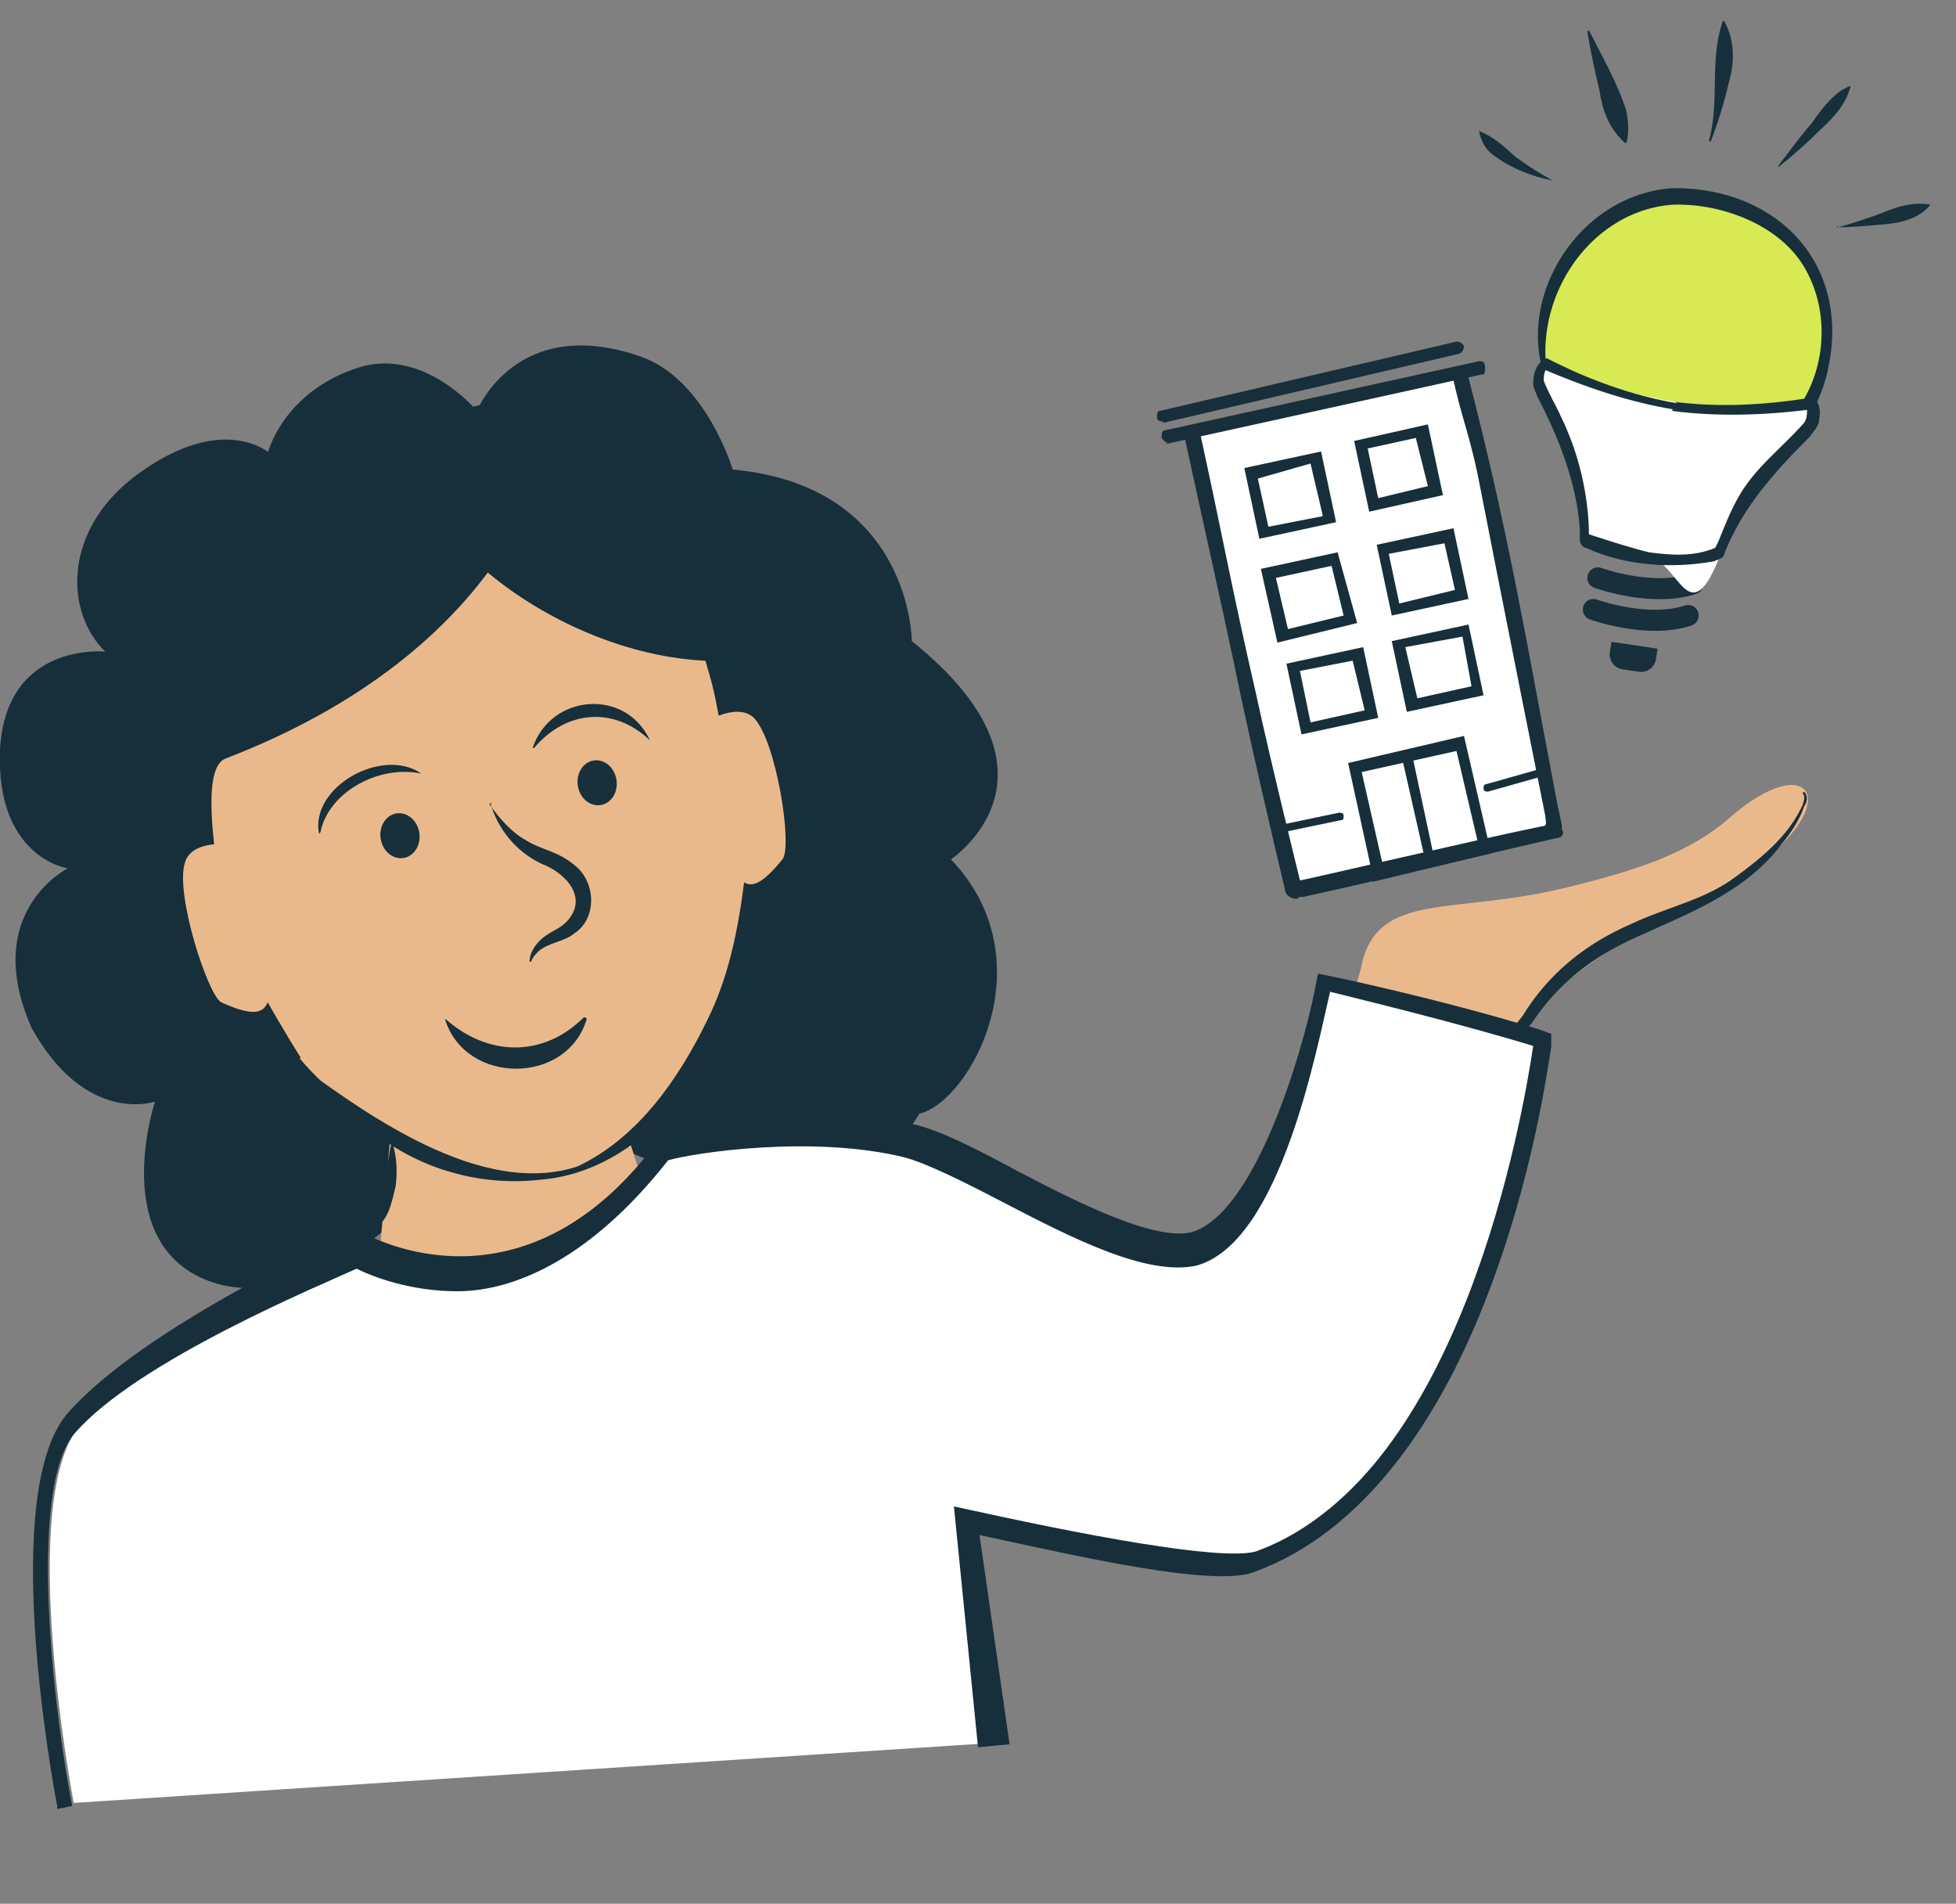
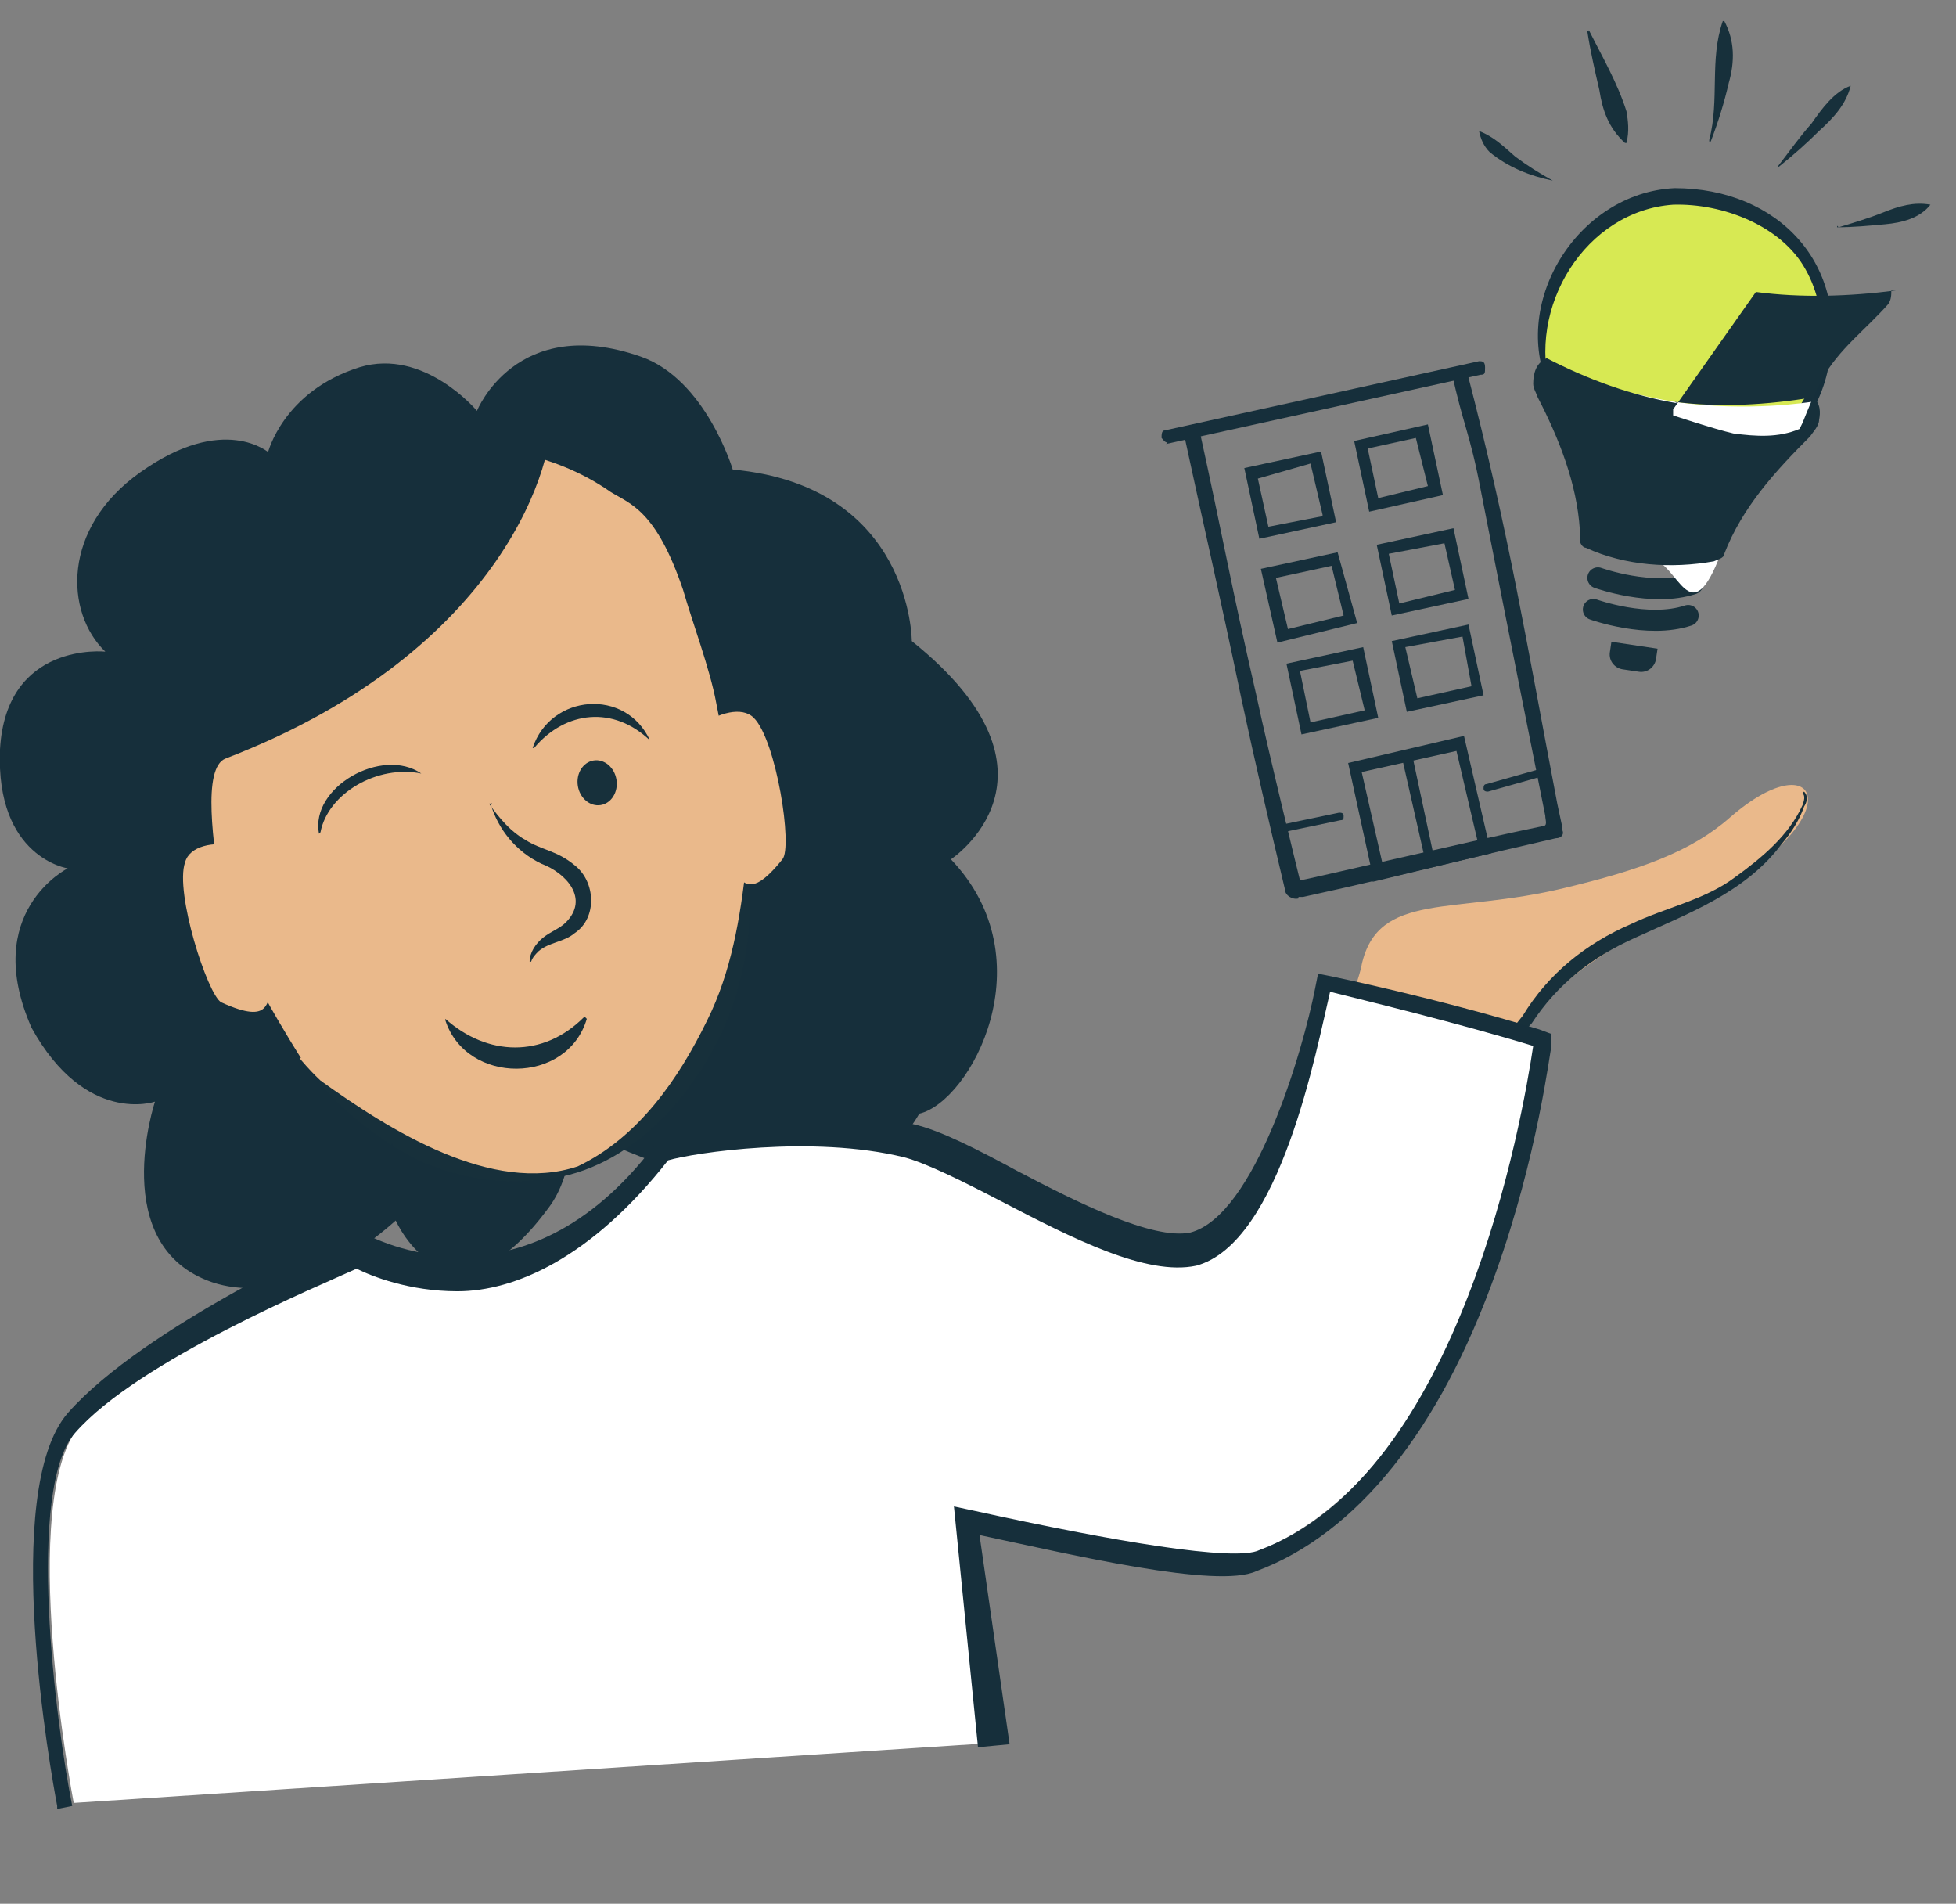
<svg xmlns="http://www.w3.org/2000/svg" id="Layer_1" version="1.1" viewBox="0 0 130 126.5">
  <rect x="0" y="0" width="130" height="126.5" fill="#808080" stroke="none" />
  <defs>
    <style>
      .st0 {
        fill: #17303b;
      }

      .st1 {
        fill: #eab98b;
      }

      .st2 {
        fill: #162f3b;
      }

      .st3 {
        fill: #d7e953;
      }

      .st4 {
        fill: #fff;
      }

      .st5 {
        fill: none;
        stroke: #17303b;
        stroke-linecap: round;
        stroke-miterlimit: 10;
        stroke-width: 1.4px;
      }
    </style>
  </defs>
  <path class="st1" d="M89.5,67.4s1-3,1-3.3c1.1-4.9,6.1-3.3,13.5-5.1,5-1.2,8.4-2.4,11-4.7,6.1-5.3,8.3.3-1.9,5.4-8.6,4.4-10.3,6.6-11.8,8.4-1.5,1.8-3.4,4.4-3.4,4.4" />
  <path class="st0" d="M119.9,52.6c.3.3.2.7,0,1-.3.9-.9,1.8-1.5,2.5-2.4,3.2-6.2,4.6-9.7,6.2-2.9,1.3-5.2,3.1-6.9,5.7-1.3,1.4-2.6,2.8-4.1,4.1,0,0-.1,0,0,0,1-1.5,2.3-3.1,3.5-4.6,1.7-2.8,4.2-4.8,7.2-6.1,2.3-1.1,4.9-1.6,6.9-3.1,1.8-1.3,3.6-2.8,4.5-4.8.1-.3.2-.6,0-.8,0,0,0-.1,0,0h0Z" />
  <path class="st2" d="M17.9,30.1s-3-2.7-8.6,1.3c-5.2,3.7-5,9.3-2.3,11.9,0,0-6.6-.7-7,6.5-.3,7.2,4.5,7.9,4.5,7.9,0,0-5.8,2.9-2.4,10.6,3.6,6.5,8.2,4.9,8.2,4.9,0,0-3.2,9.6,3.8,12,3.9,1.3,8.5-.8,12.2-4.1,0,0,3.6,8.1,10.2-.9,6.6-8.9-9.4-41.8-9.4-41.8,0,0,11.3-1,13,.6,1.7,1.6-.8,36.4-.8,36.4,0,0,16,8.6,21.8-1.4,3.4-.8,8.5-10.2,2.1-16.9,0,0,8.5-5.6-2.6-14.5,0,0,0-10.3-11.9-11.4,0,0-1.8-6-6.1-7.5-8.3-2.9-10.9,3.6-10.9,3.6,0,0-3.5-4.2-7.8-2.9-5.1,1.6-6.1,5.7-6.1,5.7h0Z" />
-   <path class="st1" d="M38.5,65.3l5.4,17c.1.7-3,3.2-3.7,3.2l-8,3s-7-4.5-7-5l1.4-15,11.9-3.2h0Z" />
  <path class="st1" d="M45.4,39.2c-1.8-5.3-3.5-5.7-4.8-6.5-7.7-5.4-19.8-3.1-25.2,3,0,0-5.1,4.8-4.5,9.8.3,2.3.7,3.6,1,4.6l2.6,9.9c1.6,3.7,3.2,8.4,6.8,11.8,4.6,4.3,10.4,7.1,16,6.2,4-.7,12.6-7.8,12.3-20.6,0-.5-1.3-7.1-2-10.7-.4-2.2-1.6-5.4-2.2-7.5h0Z" />
  <path class="st0" d="M32.5,53.4c.7,1,1.5,1.9,2.4,2.4,1.1.7,2.1.7,3.3,1.7,1.4,1.1,1.5,3.5,0,4.5-.7.6-1.7.6-2.4,1.2-.2.2-.4.4-.5.7,0,0-.1,0-.1,0,0-.6.4-1.2.9-1.6.5-.4,1.1-.6,1.5-1,1.6-1.6,0-3.3-1.6-3.9-1.7-.8-2.9-2.3-3.4-4,0,0,0-.1.1,0h0Z" />
  <path class="st0" d="M35.4,49.7c1.2-3.6,6.2-4,7.8-.5,0,0,0,.1,0,0-2.4-2.3-5.6-2-7.7.5,0,0-.1,0,0,0h0Z" />
  <path class="st0" d="M39,67.7c-1.3,4.4-8,4.4-9.4.1,0,0,0-.2,0-.1,2.8,2.5,6.5,2.6,9.2-.1,0,0,.1,0,.1,0h0Z" />
  <path class="st0" d="M21.3,71.8c4.6,3.3,11.4,7.6,17.1,5.7,4-1.9,6.7-5.8,8.6-9.7,1.6-3.2,2.2-6.8,2.6-10.4.6,3.5,0,7.5-1.5,10.9-2.2,4.9-6.6,9.7-12.3,10.1-3.7.4-7.5-.6-10.5-2.8-1.5-1-2.9-2.3-4.1-3.7,0,0,0-.1,0,0h0Z" />
  <path class="st2" d="M36.6,27.3s-13.3,0-22.4,8c-5.6,4.8-9.4,20-2,30.1,4.3,5.8,7.8,4.9,7.8,4.9,0,0-4.8-7.5-5.3-10.8-.5-3.3-1.3-8.5.3-9.1,18.7-7.2,22-20.1,21.6-23h0Z" />
  <path class="st1" d="M15.6,56.2c-1.4-.3-3,0-3.3,1.1-.7,2,1.5,8.8,2.4,9.3,3.5,1.6,2.8-.3,3.5-.5,0,0-2.9-10.9-2.6-9.9Z" />
-   <path class="st2" d="M30,27.6s4.2-2.8,11.6,1.9c7.4,4.6,10.5,17.4,6.8,21.1l-.6-2.7s.2-3.9-1-4c-11.4-.6-22-11.1-17.6-14.1l.8-2.1Z" />
  <path class="st2" d="M26.1,76c.3,1,.3,1.9.2,2.8-.2.8-.4,2-1.1,2.6.2-1.3.5-4,.8-5.4h0Z" />
  <path class="st0" d="M21.2,55.4c-.6-3.1,4.2-5.8,6.8-4,0,0,0,0,0,0-2.9-.6-6.2,1.3-6.7,3.9,0,0,0,0,0,0h0Z" />
  <path class="st1" d="M46.6,48.2c1.1-.8,2.7-1.3,3.5-.5,1.5,1.5,2.6,8.6,1.9,9.4-2.4,3-2.6,1-3.4,1.1,0,0-2.2-11.1-2.1-10h0Z" />
-   <ellipse class="st0" cx="26.5" cy="55.6" rx="1.3" ry="1.5" transform="translate(-8.2 4.7) rotate(-8.9)" />
  <ellipse class="st0" cx="39.7" cy="52" rx="1.3" ry="1.5" transform="translate(-7.5 6.7) rotate(-8.8)" />
  <path class="st4" d="M4.9,119.8s-3.9-20.3.5-25.2c5-5.7,18.5-11.7,18.5-11.7,0,0,11.1,6.3,20.6-6.2,0,0,8.9-2.8,16.1-1,4.4,1.1,14.3,8.1,18.9,7.2,6-1.6,8.9-17.6,8.9-17.6,0,0,6.8,1.9,13.7,4,0,0-3.2,28-18.8,33.9-2.8,1.3-15.1-1.2-18.5-2l1.4,14.6" />
  <path class="st2" d="M3.8,120c-.4-2.1-3.8-20.9.7-26.1,5.1-5.8,18.3-11.7,18.8-12l.5-.2.5.3c.4.2,10.4,5.7,19.2-5.9l.2-.3h.3c.4-.2,9.3-2.9,16.7-1.1,1.8.4,4.3,1.7,6.9,3.1,4,2.1,9,4.6,11.5,4.1,4.3-1.1,7.5-12.1,8.3-16.2l.2-1,1,.2c0,0,6.8,1.4,13.7,3.5l.8.3v.9c-.1.3-.9,7.2-3.7,15-3.7,10.4-9.2,17.3-15.9,19.8-2.6,1.2-12.3-1.1-18.4-2.4l2,13.9-2.1.2-1.6-16,1.4.3c9.1,2,17.3,3.4,18.9,2.6,13.4-5,17.5-28.8,18.2-33.5-4.9-1.5-11.5-3.1-13.5-3.6-.9,3.8-3.3,16.7-8.9,18.2-3.3.7-8.2-1.8-13-4.3-2.5-1.3-4.9-2.5-6.4-2.9-6.1-1.5-14-.3-15.7.2-5.1,6.5-10.2,8.7-14,8.7h0c-3.2,0-5.7-1-6.7-1.5-2.4,1.1-14.5,6.1-18.7,10.9-3.3,3.7-1.3,19.3-.2,24.8l-1,.2Z" />
  <g>
    <g>
      <path class="st3" d="M103.1,26.1c7.2,5.4,16.3,2.4,16.3,2.3.9-1.2,1.8-2.9,2-4.5.8-5.3-2.1-9.5-7.9-10.9-5.2-1.2-10.2,2.9-11,8.1-.3,1.7,0,3.4.5,4.8Z" />
      <path class="st2" d="M103.2,26.1c2,1.2,4.3,2,6.5,2.4,3,.6,6.6,0,9.2-.6,2.5-2.8,2.8-7,1.1-10-1.6-2.9-5.5-4.4-8.8-4.3-5.8.4-9.8,6.8-8.1,12.5h0ZM103.1,26.1c-2.9-5.8,1.7-13.3,8.2-13.6,6.9,0,11.7,5.1,10.2,12-.3,1.5-1,2.9-1.8,4.1-5.4,2.2-12.3,1.4-16.7-2.6h0Z" />
    </g>
    <path class="st5" d="M106.2,38.4s3.6,1.3,6.3.4" />
    <path class="st5" d="M105.9,40.5s3.6,1.3,6.3.4" />
    <path class="st0" d="M107,42.8h3.1v.7c0,.5-.4,1-1,1h-1.1c-.5,0-1-.4-1-1v-.7h0Z" transform="translate(7.6 -15.5) rotate(8.5)" />
    <path class="st0" d="M113.6,9.3c.7-2.7,0-5.3.9-7.9,0,0,0,0,.1,0,.7,1.3.7,2.7.3,4.1-.3,1.3-.7,2.6-1.2,3.9,0,0-.1,0-.1,0h0Z" />
    <path class="st0" d="M118.2,11c.7-.9,1.4-1.9,2.2-2.8.7-1,1.5-2.1,2.6-2.5-.3,1.2-1.1,2.1-2.1,3-.8.8-1.7,1.6-2.7,2.4,0,0-.1,0,0,0h0Z" />
    <path class="st0" d="M122.2,15.1c1-.3,2-.6,3-1,1-.4,2-.7,3.1-.5,0,0,0,0,0,0-.7.9-1.9,1.2-3,1.3-1.1.1-2.1.2-3.2.2,0,0,0,0,0-.1h0Z" />
    <path class="st0" d="M103.2,12c-1.5-.3-3-.9-4.2-1.9-.4-.4-.6-.9-.7-1.4,0,0,0,0,0,0,1,.4,1.6,1,2.4,1.7.8.6,1.6,1.1,2.5,1.6,0,0,0,.1,0,0h0Z" />
    <path class="st0" d="M105.6,2c.9,1.8,1.9,3.5,2.5,5.4.1.6.2,1.3,0,2.1,0,0,0,0-.1,0-1.1-1-1.5-2.2-1.7-3.5-.3-1.3-.6-2.6-.8-3.9,0,0,0-.1.1,0h0Z" />
    <g>
      <path class="st4" d="M111.3,26.7c4.9.7,9.1,0,9.1,0,0,0,.3.3,0,1.2s-3.9,3.2-6,8.8-2.8.7-4.7.4c-2-.3-4.4-.9-4.4-1.5-.2-6.2-3.1-9.5-3.1-10.4s.4-1.1.4-1.1c0,0,3.8,1.8,8.7,2.6h0Z" />
-       <path class="st0" d="M111.3,26.7c3,.4,6.2.2,9.2-.3.5.4.5,1,.4,1.5,0,.4-.4.8-.6,1.1-2.3,2.3-4.5,4.7-5.7,7.8,0,.3-.5.4-.7.5-2.8.5-5.9.3-8.5-.9-.2,0-.4-.3-.4-.5,0-.2,0-.5,0-.7-.2-3.1-1.4-6.1-2.8-8.8-.1-.3-.3-.6-.3-.9,0-.7.2-1.4.9-1.7,2.7,1.4,5.7,2.5,8.7,3h0ZM111.2,27.2c-3-.5-5.9-1.5-8.7-2.7,0,0,.3,0,.3,0,0,0,0,0,0,0-.2.2-.2.6-.2.8.3.8.8,1.6,1.2,2.5,1.1,2.3,1.7,4.8,1.8,7.3v.4s2.7.9,4,1.2c1.5.2,3,.3,4.4-.3,0,0,.1-.2.2-.4.4-1,.8-2,1.3-2.9,1.1-2,2.9-3.3,4.4-5,.2-.3.2-.6.2-.9,0,0,0-.1,0,0h.3c-3.1.4-6.3.5-9.3.1h0Z" />
+       <path class="st0" d="M111.3,26.7c3,.4,6.2.2,9.2-.3.5.4.5,1,.4,1.5,0,.4-.4.8-.6,1.1-2.3,2.3-4.5,4.7-5.7,7.8,0,.3-.5.4-.7.5-2.8.5-5.9.3-8.5-.9-.2,0-.4-.3-.4-.5,0-.2,0-.5,0-.7-.2-3.1-1.4-6.1-2.8-8.8-.1-.3-.3-.6-.3-.9,0-.7.2-1.4.9-1.7,2.7,1.4,5.7,2.5,8.7,3h0ZM111.2,27.2v.4s2.7.9,4,1.2c1.5.2,3,.3,4.4-.3,0,0,.1-.2.2-.4.4-1,.8-2,1.3-2.9,1.1-2,2.9-3.3,4.4-5,.2-.3.2-.6.2-.9,0,0,0-.1,0,0h.3c-3.1.4-6.3.5-9.3.1h0Z" />
    </g>
  </g>
  <g>
    <g>
      <g>
        <g>
-           <path class="st4" d="M97.2,24.7l6.6,30.4c0,.2,0,.4-.3.4l-17.4,3.8c-.2,0-.4,0-.4-.3l-6.8-30.4" />
          <path class="st2" d="M97.5,24.7c2.8,10.8,3.9,17.7,6,28.7,0,0,.3,1.4.3,1.4v.3c.2.3,0,.6-.4.6-4.4,1-9.7,2.3-14.1,3.3,0,0-2.7.6-2.7.6h-.3c0,0,0,.1,0,.1-.4.1-.9-.2-.9-.6-1-4.2-2-8.5-2.9-12.7-1.5-7.2-2.4-11-3.8-17.5,0-.1,1-.2,1-.4,1.6,7.3,2.1,10.3,3.8,17.7.9,4.2,2.9,12.3,2.9,12.3.2,0,11.7-2.7,16.1-3.6.4,0,.2-.4.2-.7,0,0-2.9-14.5-4.3-21.7-.7-3.7-1.2-4.4-1.9-7.7h.7c0-.1.3-.2.3-.2Z" />
        </g>
        <path class="st2" d="M84.9,42.7l-1.1-4.9,5.1-1.1,1.3,4.7-5.3,1.3ZM84.8,38.4l.8,3.4,3.7-.9-.8-3.3-3.7.8Z" />
        <path class="st2" d="M86.5,48.8l-1-4.7,5.1-1.1,1,4.7-5.1,1.1ZM86.4,44.6l.7,3.4,3.6-.8-.8-3.3-3.6.7Z" />
        <path class="st2" d="M91,34l-1-4.7,4.9-1.1,1,4.7-4.9,1.1ZM90.9,29.8l.7,3.3,3.3-.8-.8-3.2-3.2.7Z" />
        <path class="st2" d="M93.5,47.3l-1-4.7,5.1-1.1,1,4.7-5.1,1.1ZM93.4,43l.8,3.4,3.6-.8-.6-3.3-3.8.7Z" />
        <path class="st2" d="M91.3,58.5l-1.7-7.8,7.7-1.8,1.8,7.8-7.9,1.9ZM90.5,51.3l1.5,6.6,6.3-1.6-1.5-6.4-6.3,1.4Z" />
-         <path class="st2" d="M77.3,28c-.2,0-.3,0-.4-.2,0-.3,0-.5.2-.5l19.7-4.6c.2,0,.4.1.5.3,0,.2-.1.4-.3.5l-19.7,4.6h0Z" />
        <path class="st2" d="M77.6,29.4c-.2,0-.3-.2-.4-.3,0-.2,0-.5.2-.5,0,0,20.9-4.6,20.9-4.6.2,0,.4,0,.4.4s0,.5-.3.5l-20.9,4.6h0Z" />
        <path class="st2" d="M84.8,55.4c-.1,0-.3,0-.3-.2,0-.1,0-.3.2-.3l4.3-.9c.1,0,.3,0,.3.2s0,.3-.2.3l-4.3.9s0,0,0,0Z" />
        <path class="st2" d="M98.9,52.6c-.1,0-.3,0-.3-.2,0-.1,0-.3.2-.3l3.9-1.1h0c.1,0,.3,0,.3.2,0,.1,0,.3-.2.3l-3.9,1.1h0Z" />
        <path class="st2" d="M92.5,40.9l-1-4.7,5.1-1.1,1,4.7-5.1,1.1ZM92.3,36.8l.7,3.3,3.7-.9-.7-3.1-3.7.7Z" />
      </g>
      <path class="st2" d="M87.8,30l1,4.7-5.1,1.1-1-4.7,5.1-1.1ZM87.9,34.2l-.8-3.4-3.5,1,.7,3.2,3.6-.7Z" />
    </g>
    <polygon class="st2" points="95.4 57.4 94.8 57.5 93.1 50 93.8 49.9 95.4 57.4" />
  </g>
</svg>